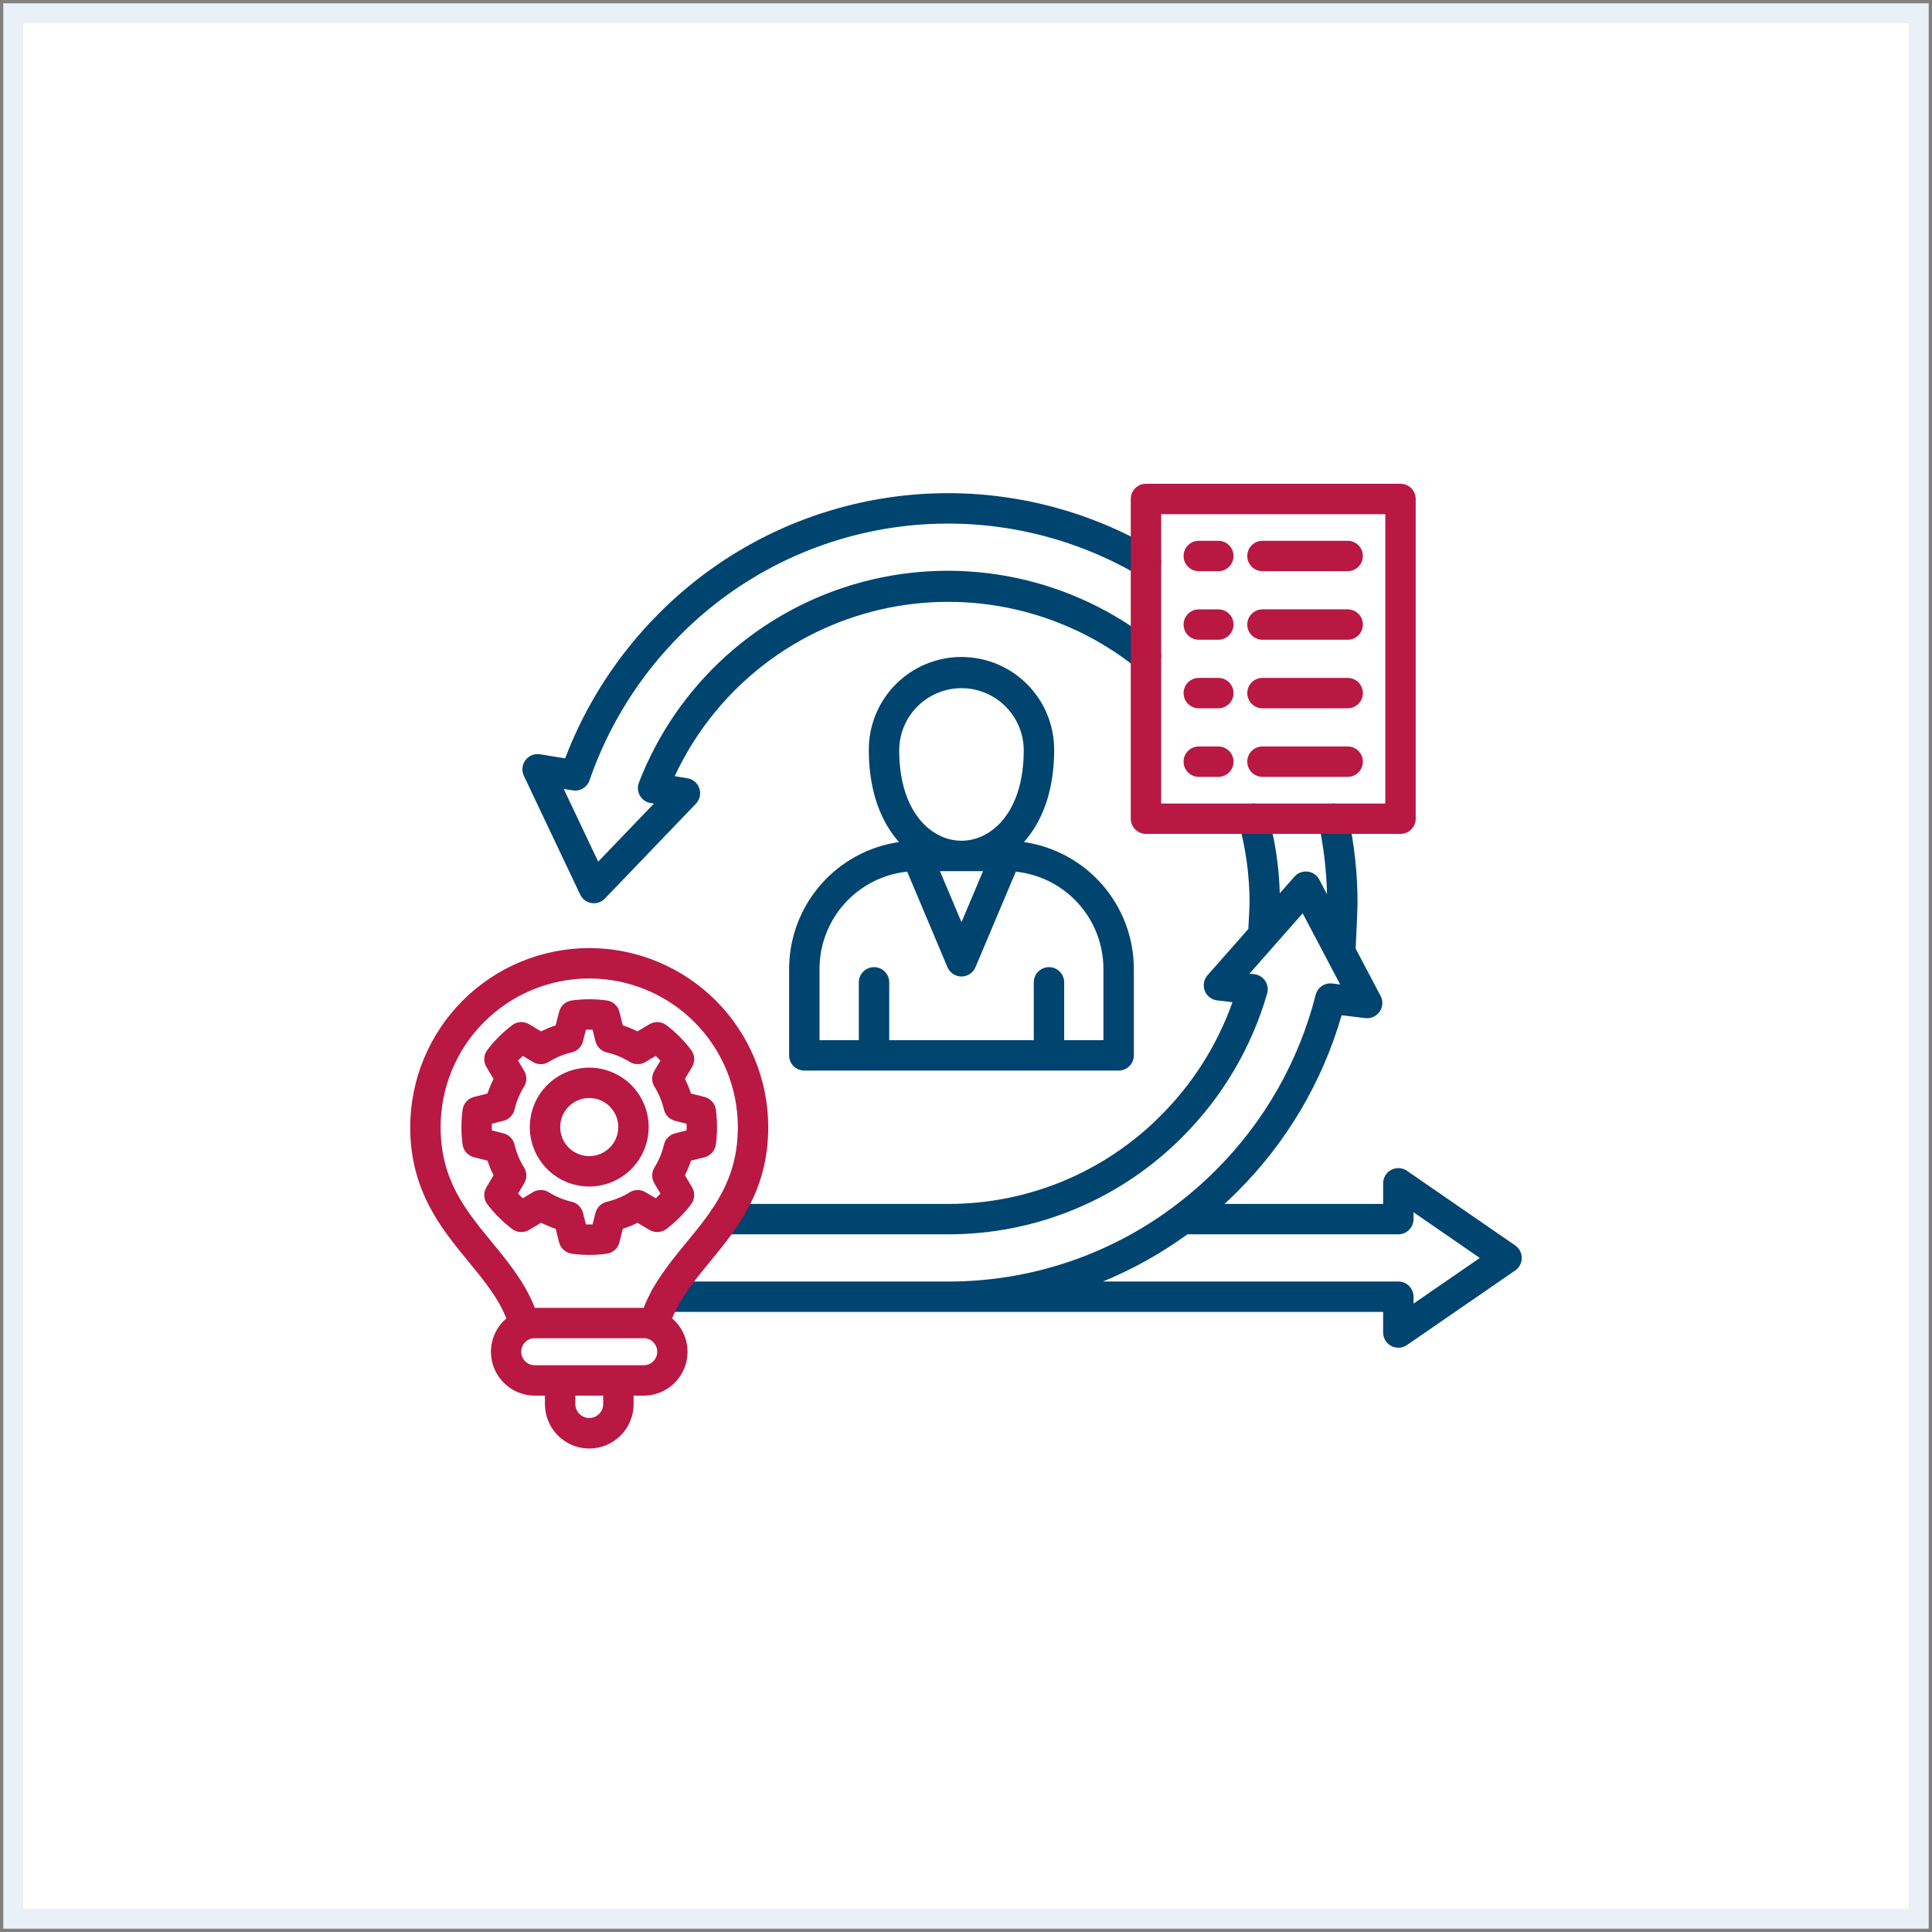
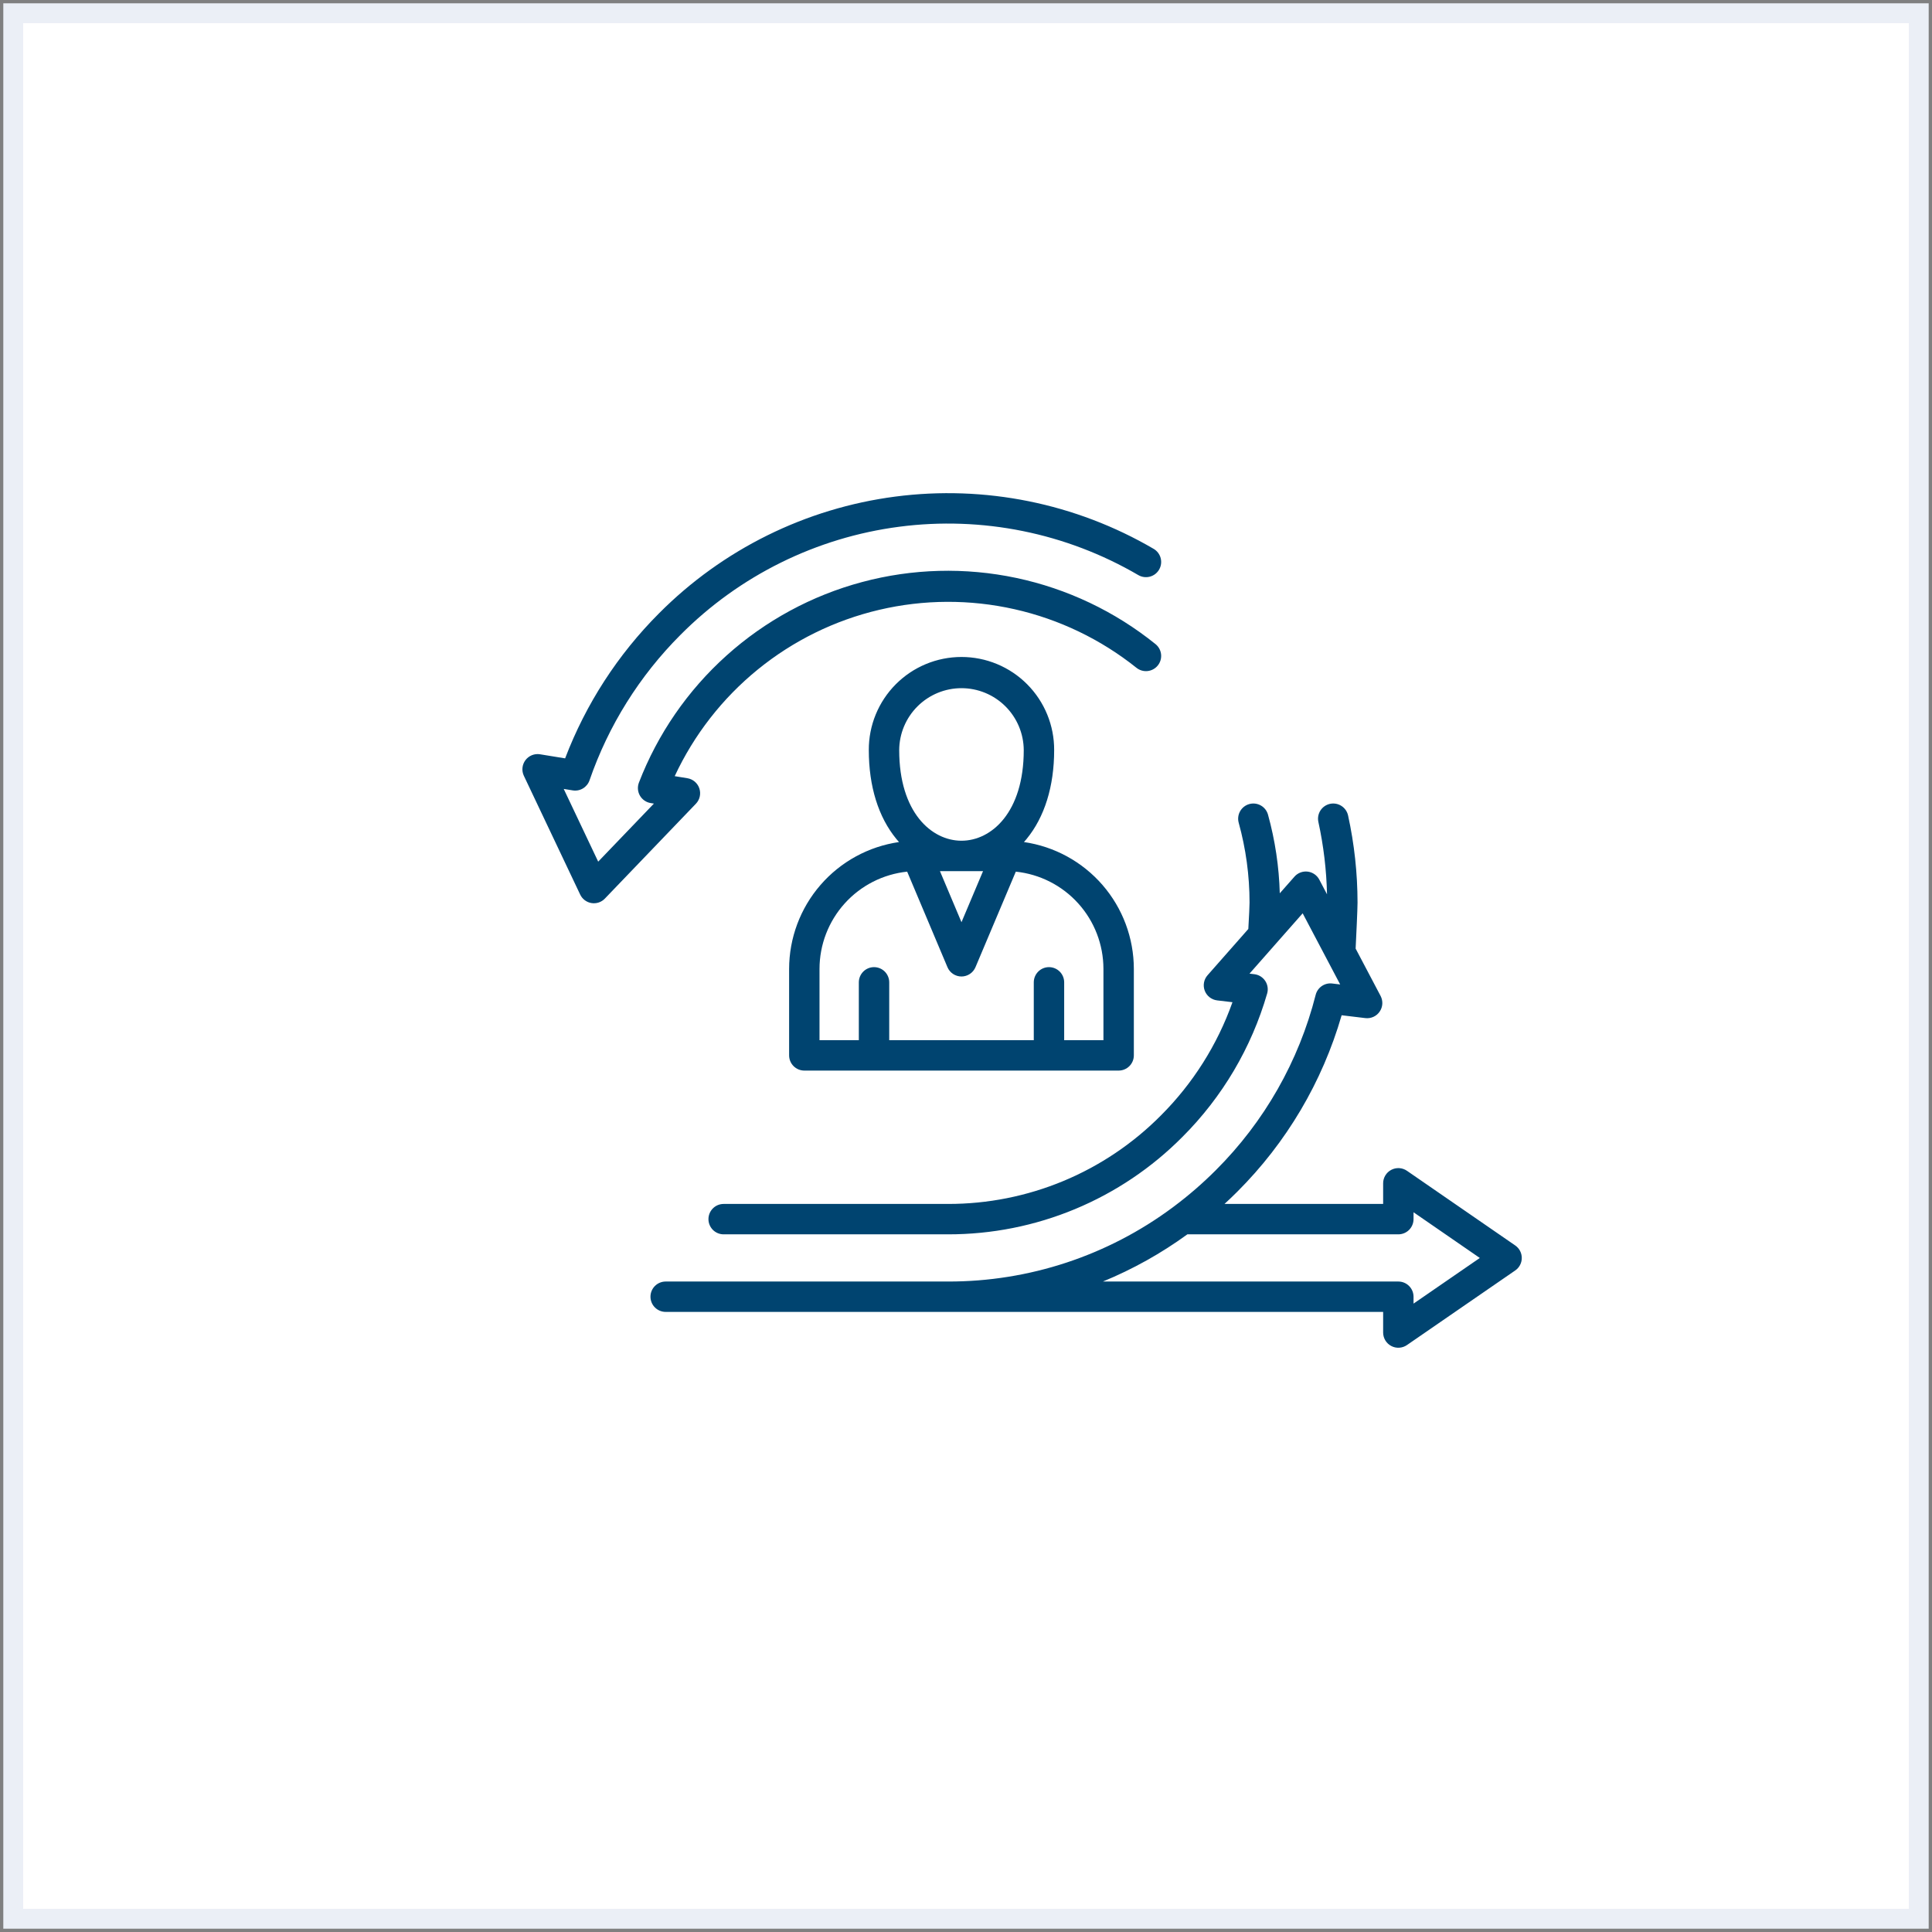
<svg xmlns="http://www.w3.org/2000/svg" width="146" height="146" viewBox="0 0 146 146" fill="none">
  <rect x="0" y="0" width="146" height="146" fill="#808080" stroke="none" />
  <rect x="1" y="1" width="144" height="144" fill="white" stroke="#EBEFF6" stroke-width="1.5" />
  <path d="M52.588 60.739L45.71 67.905C45.581 68.04 45.422 68.141 45.245 68.2C45.069 68.258 44.881 68.274 44.697 68.244C44.514 68.214 44.34 68.14 44.191 68.028C44.043 67.916 43.923 67.77 43.844 67.602L39.588 58.626C39.498 58.437 39.462 58.227 39.483 58.019C39.505 57.81 39.582 57.612 39.708 57.444C39.834 57.277 40.003 57.147 40.197 57.069C40.392 56.991 40.604 56.967 40.81 57.001L42.706 57.309C44.273 53.198 46.69 49.464 49.799 46.352C54.609 41.514 60.89 38.41 67.656 37.527C74.422 36.645 81.289 38.033 87.18 41.476C87.31 41.552 87.424 41.653 87.515 41.773C87.606 41.893 87.673 42.03 87.711 42.176C87.749 42.322 87.758 42.474 87.738 42.623C87.718 42.773 87.668 42.917 87.592 43.047C87.516 43.177 87.415 43.291 87.295 43.383C87.174 43.474 87.037 43.54 86.892 43.579C86.746 43.617 86.594 43.626 86.444 43.605C86.295 43.585 86.151 43.535 86.021 43.459C80.568 40.273 74.212 38.988 67.95 39.806C61.688 40.623 55.874 43.497 51.423 47.977C48.329 51.072 45.978 54.831 44.55 58.968C44.462 59.224 44.286 59.441 44.053 59.581C43.821 59.72 43.547 59.773 43.279 59.729L42.6 59.619L45.205 65.114L49.416 60.727L49.171 60.687C49.002 60.66 48.841 60.595 48.7 60.497C48.559 60.399 48.442 60.272 48.357 60.123C48.272 59.974 48.222 59.808 48.209 59.637C48.197 59.466 48.223 59.295 48.285 59.135C49.704 55.461 51.97 52.173 54.9 49.541C57.83 46.908 61.34 45.004 65.145 43.985C68.949 42.965 72.941 42.859 76.794 43.673C80.648 44.489 84.255 46.202 87.321 48.675C87.558 48.866 87.71 49.143 87.742 49.446C87.775 49.749 87.685 50.053 87.494 50.29C87.303 50.527 87.025 50.678 86.722 50.711C86.42 50.743 86.116 50.654 85.879 50.463C83.182 48.309 80.032 46.796 76.665 46.038C73.298 45.279 69.803 45.295 66.444 46.084C63.084 46.872 59.947 48.413 57.269 50.591C54.592 52.769 52.444 55.526 50.987 58.654L51.944 58.81C52.15 58.843 52.344 58.933 52.504 59.068C52.663 59.204 52.783 59.381 52.849 59.579C52.915 59.778 52.926 59.991 52.88 60.196C52.834 60.4 52.733 60.588 52.588 60.739V60.739ZM115 95.064C115 95.25 114.955 95.433 114.868 95.598C114.782 95.763 114.656 95.904 114.503 96.009L106.323 101.645C106.151 101.764 105.949 101.833 105.74 101.846C105.531 101.859 105.322 101.814 105.137 101.716C104.951 101.619 104.796 101.473 104.688 101.293C104.58 101.114 104.523 100.908 104.523 100.699V99.14H71.872C71.858 99.14 71.843 99.139 71.829 99.138C71.769 99.138 71.709 99.14 71.649 99.14H50.305C50 99.14 49.708 99.019 49.492 98.804C49.277 98.589 49.156 98.297 49.156 97.992C49.156 97.687 49.277 97.395 49.492 97.18C49.708 96.965 50 96.844 50.305 96.844H71.649C77.755 96.855 83.701 94.895 88.603 91.255C88.641 91.223 88.68 91.193 88.722 91.166C89.837 90.331 90.891 89.418 91.875 88.433C95.542 84.778 98.15 80.199 99.424 75.182C99.492 74.911 99.657 74.674 99.887 74.516C100.117 74.358 100.397 74.289 100.675 74.323L101.276 74.395L98.442 69.018L94.424 73.577L94.79 73.62C94.956 73.64 95.115 73.695 95.256 73.782C95.398 73.87 95.519 73.987 95.611 74.125C95.703 74.264 95.764 74.421 95.789 74.585C95.815 74.75 95.804 74.918 95.758 75.078C94.575 79.174 92.372 82.902 89.356 85.915C87.038 88.252 84.279 90.106 81.24 91.37C78.201 92.634 74.941 93.282 71.649 93.278H54.685C54.38 93.278 54.088 93.157 53.873 92.942C53.658 92.726 53.537 92.434 53.537 92.129C53.537 91.825 53.658 91.533 53.873 91.317C54.088 91.102 54.38 90.981 54.685 90.981H71.649C74.639 90.985 77.6 90.395 80.361 89.247C83.121 88.098 85.626 86.414 87.732 84.29C90.147 81.877 91.994 78.954 93.137 75.736L91.98 75.599C91.772 75.574 91.574 75.493 91.409 75.364C91.244 75.235 91.117 75.064 91.042 74.868C90.968 74.672 90.948 74.46 90.985 74.254C91.022 74.048 91.115 73.856 91.254 73.699L94.335 70.202C94.393 69.194 94.427 68.461 94.427 68.208C94.427 66.17 94.152 64.141 93.608 62.176C93.568 62.031 93.556 61.879 93.575 61.729C93.593 61.58 93.641 61.435 93.715 61.304C93.79 61.172 93.889 61.057 94.008 60.964C94.127 60.871 94.263 60.803 94.408 60.763C94.553 60.722 94.705 60.711 94.855 60.729C95.005 60.748 95.149 60.795 95.281 60.87C95.412 60.944 95.527 61.043 95.62 61.162C95.713 61.281 95.781 61.417 95.822 61.562C96.358 63.5 96.657 65.496 96.712 67.506L97.82 66.249C97.943 66.109 98.098 66.001 98.272 65.935C98.446 65.868 98.633 65.845 98.818 65.867C99.003 65.889 99.179 65.956 99.332 66.061C99.486 66.167 99.611 66.308 99.698 66.473L100.282 67.582C100.24 65.743 100.022 63.912 99.629 62.114C99.564 61.817 99.62 61.506 99.784 61.249C99.949 60.993 100.208 60.812 100.506 60.747C100.804 60.682 101.115 60.738 101.371 60.903C101.628 61.067 101.808 61.327 101.873 61.624C102.347 63.787 102.586 65.994 102.588 68.208C102.588 68.712 102.488 70.794 102.444 71.684L104.33 75.262C104.427 75.447 104.472 75.656 104.46 75.865C104.448 76.074 104.378 76.276 104.259 76.448C104.141 76.621 103.977 76.758 103.786 76.844C103.595 76.93 103.384 76.962 103.176 76.937L101.387 76.722C99.93 81.763 97.215 86.353 93.499 90.058C93.184 90.374 92.862 90.681 92.535 90.98H104.523V89.422C104.523 89.212 104.58 89.007 104.688 88.828C104.796 88.648 104.952 88.502 105.137 88.405C105.323 88.307 105.531 88.262 105.74 88.275C105.949 88.288 106.151 88.357 106.323 88.476L114.503 94.117C114.657 94.223 114.782 94.364 114.869 94.529C114.955 94.694 115 94.877 115 95.064ZM111.828 95.064L106.82 91.61V92.129C106.82 92.434 106.699 92.726 106.484 92.942C106.268 93.157 105.976 93.278 105.672 93.278H89.729C87.751 94.717 85.608 95.914 83.346 96.844H105.671C105.976 96.844 106.268 96.965 106.483 97.181C106.699 97.396 106.82 97.688 106.82 97.993V98.513L111.828 95.064ZM67.938 63.633C67.873 63.561 67.809 63.487 67.746 63.412C66.378 61.751 65.655 59.424 65.655 56.684C65.65 55.761 65.828 54.847 66.178 53.993C66.528 53.14 67.043 52.364 67.694 51.71C68.345 51.056 69.118 50.537 69.97 50.183C70.822 49.829 71.736 49.647 72.658 49.647C73.581 49.647 74.494 49.829 75.346 50.183C76.198 50.537 76.972 51.056 77.622 51.71C78.273 52.364 78.788 53.14 79.138 53.993C79.488 54.847 79.666 55.761 79.662 56.684C79.662 59.424 78.938 61.751 77.57 63.412C77.508 63.488 77.443 63.56 77.379 63.633C79.683 63.967 81.79 65.118 83.316 66.878C84.841 68.638 85.681 70.887 85.684 73.216V79.754C85.684 80.059 85.563 80.351 85.348 80.566C85.132 80.782 84.84 80.903 84.536 80.903H60.781C60.477 80.903 60.184 80.782 59.969 80.566C59.754 80.351 59.633 80.059 59.633 79.754V73.216C59.636 70.888 60.477 68.638 62.002 66.879C63.527 65.119 65.634 63.967 67.938 63.633ZM71.031 65.831L72.659 69.69L74.288 65.831H71.031ZM67.952 56.684C67.952 61.389 70.392 63.533 72.658 63.533C74.925 63.533 77.364 61.389 77.364 56.684C77.357 55.441 76.858 54.251 75.976 53.374C75.094 52.497 73.901 52.005 72.658 52.005C71.415 52.005 70.222 52.497 69.34 53.374C68.458 54.251 67.959 55.441 67.952 56.684H67.952ZM61.93 73.216V78.606H64.901V74.234C64.901 73.93 65.022 73.638 65.238 73.422C65.453 73.207 65.745 73.086 66.05 73.086C66.354 73.086 66.647 73.207 66.862 73.422C67.077 73.638 67.198 73.93 67.198 74.234V78.606H78.122V74.234C78.122 73.93 78.243 73.638 78.459 73.422C78.674 73.207 78.966 73.086 79.271 73.086C79.575 73.086 79.867 73.207 80.083 73.422C80.298 73.638 80.419 73.93 80.419 74.234V78.606H83.386V73.216C83.384 71.39 82.707 69.629 81.484 68.273C80.262 66.916 78.58 66.061 76.764 65.87L73.716 73.091C73.628 73.299 73.481 73.476 73.293 73.601C73.104 73.726 72.883 73.793 72.658 73.793C72.432 73.793 72.211 73.726 72.023 73.601C71.834 73.476 71.687 73.299 71.599 73.09L68.554 65.87C66.738 66.061 65.056 66.916 63.833 68.273C62.61 69.629 61.932 71.39 61.93 73.216Z" fill="#004470" />
-   <path d="M44.528 71.644C40.941 71.648 37.503 73.075 34.967 75.611C32.431 78.147 31.004 81.586 31 85.172C31 89.987 33.343 92.835 35.41 95.349C36.556 96.742 37.646 98.069 38.265 99.631C37.748 100.071 37.38 100.659 37.208 101.315C37.037 101.972 37.071 102.665 37.306 103.302C37.542 103.938 37.967 104.487 38.524 104.874C39.081 105.261 39.744 105.468 40.422 105.467H41.18V106.09C41.177 106.532 41.261 106.97 41.428 107.38C41.596 107.789 41.842 108.161 42.153 108.475C42.465 108.788 42.835 109.037 43.243 109.207C43.651 109.377 44.089 109.464 44.531 109.464C44.973 109.464 45.41 109.377 45.819 109.207C46.227 109.037 46.597 108.788 46.908 108.475C47.22 108.161 47.466 107.789 47.633 107.38C47.8 106.97 47.885 106.532 47.881 106.09V105.467H48.635C49.313 105.468 49.975 105.262 50.532 104.875C51.089 104.488 51.514 103.94 51.749 103.304C51.985 102.668 52.02 101.975 51.849 101.319C51.679 100.663 51.311 100.074 50.795 99.634C51.414 98.071 52.503 96.743 53.649 95.349C55.715 92.836 58.056 89.987 58.056 85.172C58.052 81.586 56.626 78.147 54.09 75.611C51.553 73.075 48.115 71.648 44.528 71.644ZM45.584 106.09C45.585 106.229 45.559 106.368 45.507 106.497C45.455 106.626 45.378 106.744 45.28 106.843C45.182 106.942 45.065 107.021 44.937 107.075C44.808 107.129 44.67 107.156 44.53 107.156C44.391 107.156 44.253 107.129 44.124 107.075C43.995 107.021 43.879 106.942 43.781 106.843C43.683 106.744 43.605 106.626 43.553 106.497C43.501 106.368 43.475 106.229 43.477 106.09V105.466H45.584V106.09ZM48.634 103.169H40.422C40.286 103.171 40.152 103.146 40.027 103.095C39.902 103.045 39.788 102.97 39.691 102.875C39.595 102.78 39.519 102.667 39.467 102.542C39.415 102.418 39.388 102.284 39.388 102.149C39.388 102.014 39.415 101.88 39.467 101.755C39.519 101.63 39.595 101.517 39.691 101.422C39.788 101.327 39.902 101.252 40.027 101.202C40.152 101.151 40.286 101.126 40.422 101.128H48.634C48.769 101.126 48.904 101.151 49.029 101.202C49.154 101.252 49.268 101.327 49.364 101.422C49.461 101.517 49.537 101.63 49.589 101.755C49.641 101.88 49.668 102.014 49.668 102.149C49.668 102.284 49.641 102.418 49.589 102.542C49.537 102.667 49.461 102.78 49.364 102.875C49.268 102.97 49.154 103.045 49.029 103.095C48.904 103.146 48.769 103.171 48.634 103.169ZM51.874 93.89C50.649 95.381 49.39 96.916 48.642 98.831H40.418C39.67 96.915 38.41 95.38 37.185 93.889C35.185 91.459 33.297 89.163 33.297 85.172C33.297 82.194 34.48 79.337 36.586 77.231C38.693 75.125 41.549 73.942 44.528 73.942C47.506 73.942 50.363 75.125 52.469 77.231C54.575 79.337 55.758 82.194 55.758 85.172C55.759 89.164 53.872 91.46 51.874 93.89V93.89ZM105.834 36.557H86.601C86.296 36.557 86.004 36.678 85.789 36.893C85.573 37.109 85.452 37.401 85.452 37.706V61.869C85.452 62.173 85.573 62.466 85.789 62.681C86.004 62.896 86.296 63.017 86.601 63.017H105.834C106.139 63.017 106.431 62.896 106.646 62.681C106.862 62.466 106.983 62.173 106.983 61.869V37.706C106.983 37.555 106.953 37.405 106.895 37.266C106.838 37.127 106.753 37 106.646 36.893C106.54 36.787 106.413 36.702 106.274 36.644C106.134 36.587 105.985 36.557 105.834 36.557L105.834 36.557ZM104.686 60.721H87.749V38.854H104.686V60.721ZM89.442 47.197C89.442 46.892 89.562 46.6 89.778 46.385C89.993 46.17 90.285 46.049 90.59 46.049H92.069C92.373 46.049 92.665 46.17 92.881 46.385C93.096 46.6 93.217 46.892 93.217 47.197C93.217 47.502 93.096 47.794 92.881 48.009C92.665 48.224 92.373 48.345 92.069 48.345H90.59C90.285 48.345 89.993 48.224 89.778 48.009C89.562 47.794 89.442 47.502 89.442 47.197ZM89.442 57.558C89.442 57.254 89.562 56.962 89.778 56.746C89.993 56.531 90.285 56.41 90.59 56.41H92.069C92.373 56.41 92.665 56.531 92.881 56.746C93.096 56.962 93.217 57.254 93.217 57.558C93.217 57.863 93.096 58.155 92.881 58.37C92.665 58.586 92.373 58.707 92.069 58.707H90.59C90.285 58.707 89.993 58.586 89.778 58.37C89.562 58.155 89.442 57.863 89.442 57.558ZM89.442 42.017C89.442 41.712 89.562 41.42 89.778 41.205C89.993 40.989 90.285 40.868 90.59 40.868H92.069C92.373 40.868 92.665 40.989 92.881 41.205C93.096 41.42 93.217 41.712 93.217 42.017C93.217 42.321 93.096 42.613 92.881 42.829C92.665 43.044 92.373 43.165 92.069 43.165H90.59C90.285 43.165 89.993 43.044 89.778 42.829C89.562 42.613 89.442 42.321 89.442 42.017ZM94.255 52.377C94.255 52.072 94.376 51.78 94.591 51.565C94.806 51.35 95.099 51.229 95.403 51.229H101.844C102.149 51.229 102.441 51.35 102.656 51.565C102.871 51.78 102.992 52.072 102.992 52.377C102.992 52.682 102.871 52.974 102.656 53.189C102.441 53.404 102.149 53.526 101.844 53.526H95.403C95.252 53.526 95.103 53.496 94.964 53.438C94.824 53.38 94.698 53.296 94.591 53.189C94.484 53.083 94.4 52.956 94.342 52.817C94.284 52.677 94.255 52.528 94.255 52.377ZM94.255 42.016C94.255 41.712 94.376 41.419 94.591 41.204C94.806 40.989 95.099 40.868 95.403 40.868H101.844C102.149 40.868 102.441 40.989 102.656 41.204C102.871 41.419 102.992 41.712 102.992 42.016C102.992 42.321 102.871 42.613 102.656 42.828C102.441 43.044 102.149 43.164 101.844 43.164H95.403C95.099 43.164 94.807 43.044 94.591 42.828C94.376 42.613 94.255 42.321 94.255 42.017V42.016ZM94.255 57.558C94.255 57.253 94.376 56.961 94.591 56.746C94.806 56.53 95.099 56.409 95.403 56.409H101.844C102.149 56.409 102.441 56.53 102.656 56.746C102.871 56.961 102.992 57.253 102.992 57.558C102.992 57.862 102.871 58.154 102.656 58.37C102.441 58.585 102.149 58.706 101.844 58.706H95.403C95.099 58.706 94.807 58.585 94.591 58.37C94.376 58.155 94.255 57.863 94.255 57.558V57.558ZM94.255 47.197C94.255 46.892 94.376 46.6 94.591 46.384C94.806 46.169 95.099 46.048 95.403 46.048H101.844C102.149 46.048 102.441 46.169 102.656 46.384C102.871 46.6 102.992 46.892 102.992 47.197C102.992 47.501 102.871 47.793 102.656 48.009C102.441 48.224 102.149 48.345 101.844 48.345H95.403C95.099 48.345 94.807 48.224 94.591 48.009C94.376 47.794 94.255 47.502 94.255 47.197V47.197ZM89.442 52.377C89.442 52.072 89.562 51.78 89.778 51.565C89.993 51.35 90.285 51.229 90.59 51.229H92.069C92.373 51.229 92.665 51.35 92.881 51.565C93.096 51.78 93.217 52.072 93.217 52.377C93.217 52.682 93.096 52.974 92.881 53.189C92.665 53.404 92.373 53.526 92.069 53.526H90.59C90.285 53.526 89.993 53.404 89.778 53.189C89.562 52.974 89.442 52.682 89.442 52.377ZM51.759 81.531L52.299 80.627C52.416 80.431 52.472 80.205 52.46 79.977C52.448 79.749 52.368 79.529 52.23 79.347C51.696 78.64 51.068 78.009 50.362 77.473C50.18 77.335 49.961 77.254 49.732 77.24C49.504 77.227 49.277 77.283 49.08 77.4L48.169 77.941C47.813 77.761 47.444 77.608 47.064 77.484L46.81 76.463C46.754 76.24 46.633 76.038 46.461 75.885C46.29 75.731 46.076 75.633 45.848 75.602C45.41 75.543 44.969 75.513 44.528 75.513C44.088 75.513 43.649 75.543 43.213 75.602C42.986 75.633 42.773 75.731 42.601 75.883C42.43 76.036 42.308 76.236 42.252 76.458L41.992 77.485C41.613 77.609 41.244 77.762 40.888 77.942L39.984 77.401C39.787 77.283 39.559 77.227 39.33 77.24C39.101 77.253 38.881 77.334 38.699 77.473C37.994 78.009 37.365 78.638 36.829 79.342C36.69 79.525 36.609 79.745 36.596 79.974C36.583 80.203 36.639 80.43 36.757 80.627L37.298 81.534C37.119 81.889 36.966 82.257 36.841 82.636L35.814 82.896C35.591 82.953 35.391 83.074 35.239 83.246C35.086 83.417 34.988 83.629 34.958 83.857C34.839 84.731 34.839 85.618 34.958 86.492C34.988 86.72 35.087 86.934 35.24 87.106C35.394 87.277 35.595 87.398 35.819 87.454L36.839 87.708C36.964 88.088 37.116 88.457 37.297 88.813L36.755 89.724C36.638 89.921 36.583 90.149 36.596 90.379C36.61 90.608 36.691 90.828 36.831 91.01C37.368 91.713 37.997 92.34 38.702 92.874C38.884 93.012 39.103 93.092 39.331 93.104C39.56 93.117 39.786 93.06 39.982 92.943L40.887 92.402C41.243 92.582 41.613 92.735 41.992 92.86L42.252 93.886C42.309 94.107 42.429 94.307 42.6 94.459C42.77 94.612 42.982 94.71 43.208 94.741C44.086 94.863 44.976 94.863 45.853 94.741C46.081 94.71 46.293 94.611 46.464 94.457C46.634 94.304 46.755 94.103 46.81 93.881L47.064 92.862C47.444 92.737 47.814 92.584 48.171 92.404L49.08 92.945C49.276 93.061 49.502 93.117 49.73 93.104C49.958 93.092 50.177 93.012 50.359 92.874C51.066 92.341 51.696 91.71 52.23 91.002C52.367 90.82 52.447 90.601 52.459 90.374C52.472 90.146 52.416 89.92 52.3 89.724L51.759 88.815C51.939 88.457 52.092 88.088 52.218 87.708L53.236 87.454C53.459 87.398 53.661 87.277 53.815 87.105C53.968 86.934 54.066 86.72 54.097 86.492C54.156 86.055 54.186 85.614 54.186 85.172C54.186 84.732 54.156 84.293 54.097 83.857C54.067 83.63 53.969 83.417 53.816 83.246C53.664 83.074 53.464 82.953 53.241 82.896L52.217 82.636C52.092 82.257 51.939 81.888 51.759 81.531ZM51.885 85.423L51.011 85.645C50.808 85.697 50.623 85.803 50.475 85.953C50.328 86.102 50.225 86.289 50.177 86.493C50.033 87.105 49.79 87.69 49.459 88.225C49.347 88.403 49.288 88.609 49.285 88.82C49.283 89.031 49.339 89.237 49.447 89.418L49.91 90.198C49.795 90.32 49.677 90.439 49.554 90.553L48.775 90.09C48.594 89.983 48.387 89.927 48.176 89.929C47.966 89.931 47.76 89.991 47.581 90.102C47.046 90.434 46.461 90.676 45.848 90.82C45.644 90.868 45.458 90.972 45.308 91.119C45.159 91.266 45.052 91.451 45.001 91.654L44.778 92.53C44.612 92.536 44.445 92.536 44.278 92.53L44.056 91.651C44.004 91.447 43.897 91.26 43.746 91.113C43.595 90.965 43.407 90.862 43.201 90.815C42.591 90.674 42.008 90.432 41.477 90.1C41.297 89.987 41.09 89.927 40.878 89.925C40.666 89.923 40.458 89.98 40.276 90.089L39.505 90.552C39.382 90.438 39.263 90.319 39.148 90.195L39.61 89.424C39.72 89.242 39.777 89.032 39.775 88.82C39.773 88.607 39.711 88.399 39.598 88.219C39.266 87.69 39.025 87.108 38.885 86.499C38.837 86.293 38.734 86.105 38.587 85.954C38.439 85.803 38.253 85.696 38.048 85.644L37.171 85.422C37.168 85.339 37.166 85.255 37.166 85.172C37.166 85.088 37.168 85.005 37.171 84.921L38.048 84.699C38.253 84.647 38.439 84.54 38.587 84.389C38.734 84.239 38.837 84.05 38.885 83.845C39.028 83.233 39.271 82.649 39.603 82.115C39.714 81.936 39.773 81.729 39.775 81.519C39.776 81.308 39.719 81.1 39.61 80.919L39.148 80.151C39.264 80.027 39.383 79.908 39.507 79.792L40.275 80.255C40.457 80.364 40.665 80.421 40.877 80.419C41.089 80.417 41.297 80.357 41.476 80.244C42.008 79.912 42.59 79.67 43.201 79.529C43.407 79.482 43.595 79.379 43.746 79.231C43.897 79.084 44.004 78.897 44.056 78.693L44.278 77.815C44.445 77.809 44.612 77.809 44.779 77.815L45 78.693C45.052 78.897 45.159 79.083 45.31 79.231C45.461 79.379 45.649 79.482 45.855 79.529C46.464 79.669 47.046 79.91 47.576 80.243C47.756 80.356 47.964 80.417 48.176 80.419C48.389 80.421 48.598 80.364 48.78 80.255L49.551 79.791C49.674 79.907 49.793 80.026 49.908 80.149L49.446 80.925C49.339 81.105 49.283 81.312 49.285 81.522C49.286 81.731 49.346 81.937 49.456 82.115C49.787 82.652 50.03 83.238 50.176 83.852C50.224 84.055 50.328 84.242 50.475 84.392C50.622 84.541 50.807 84.647 51.01 84.699L51.885 84.922C51.887 85.005 51.889 85.088 51.889 85.172C51.889 85.255 51.888 85.339 51.885 85.423L51.885 85.423ZM44.528 80.68C43.64 80.68 42.771 80.943 42.032 81.437C41.293 81.93 40.717 82.632 40.377 83.453C40.037 84.274 39.948 85.177 40.121 86.049C40.295 86.92 40.723 87.721 41.351 88.349C41.979 88.977 42.78 89.405 43.651 89.578C44.523 89.752 45.426 89.663 46.247 89.323C47.068 88.983 47.77 88.407 48.263 87.668C48.757 86.929 49.02 86.061 49.02 85.172C49.02 83.981 48.546 82.839 47.704 81.996C46.861 81.154 45.719 80.68 44.528 80.68ZM44.528 87.367C44.094 87.367 43.67 87.238 43.309 86.997C42.948 86.756 42.666 86.413 42.5 86.012C42.334 85.611 42.29 85.17 42.375 84.744C42.46 84.318 42.669 83.927 42.976 83.62C43.283 83.313 43.674 83.104 44.1 83.019C44.526 82.934 44.967 82.978 45.368 83.144C45.769 83.31 46.112 83.592 46.353 83.953C46.594 84.314 46.723 84.738 46.723 85.172C46.723 85.754 46.492 86.312 46.08 86.724C45.668 87.136 45.11 87.367 44.528 87.367Z" fill="#B91843" />
</svg>